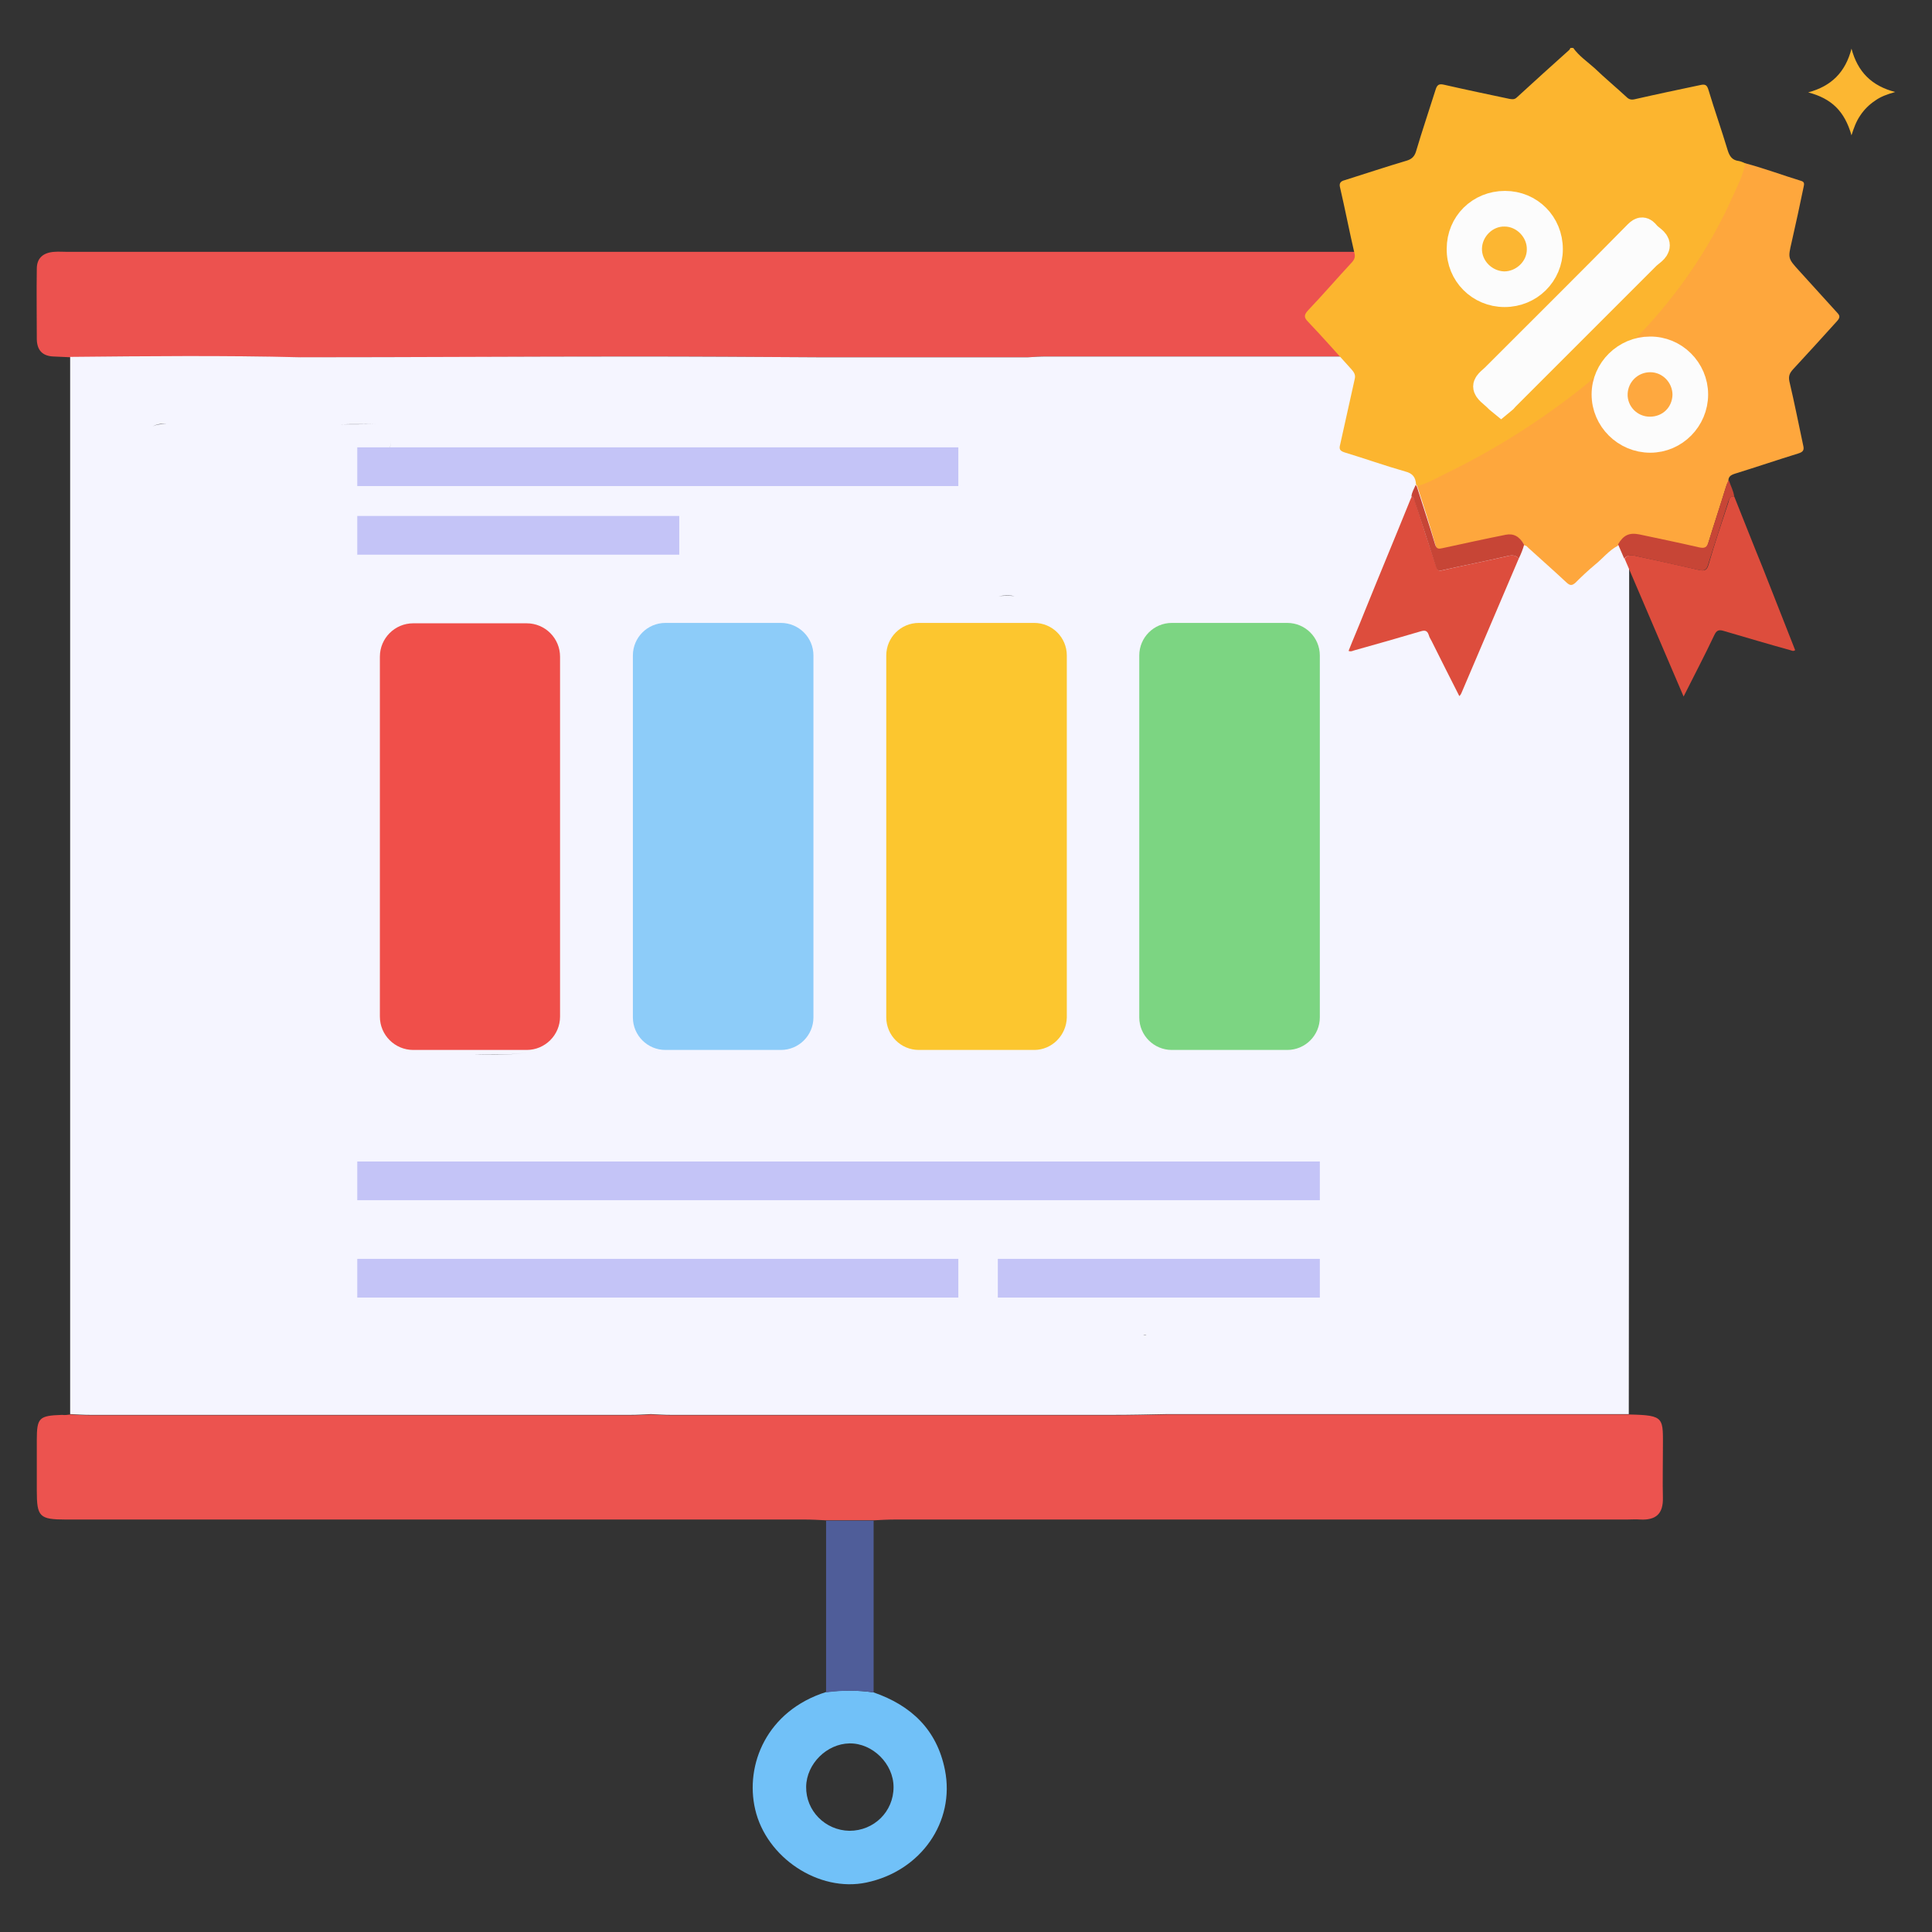
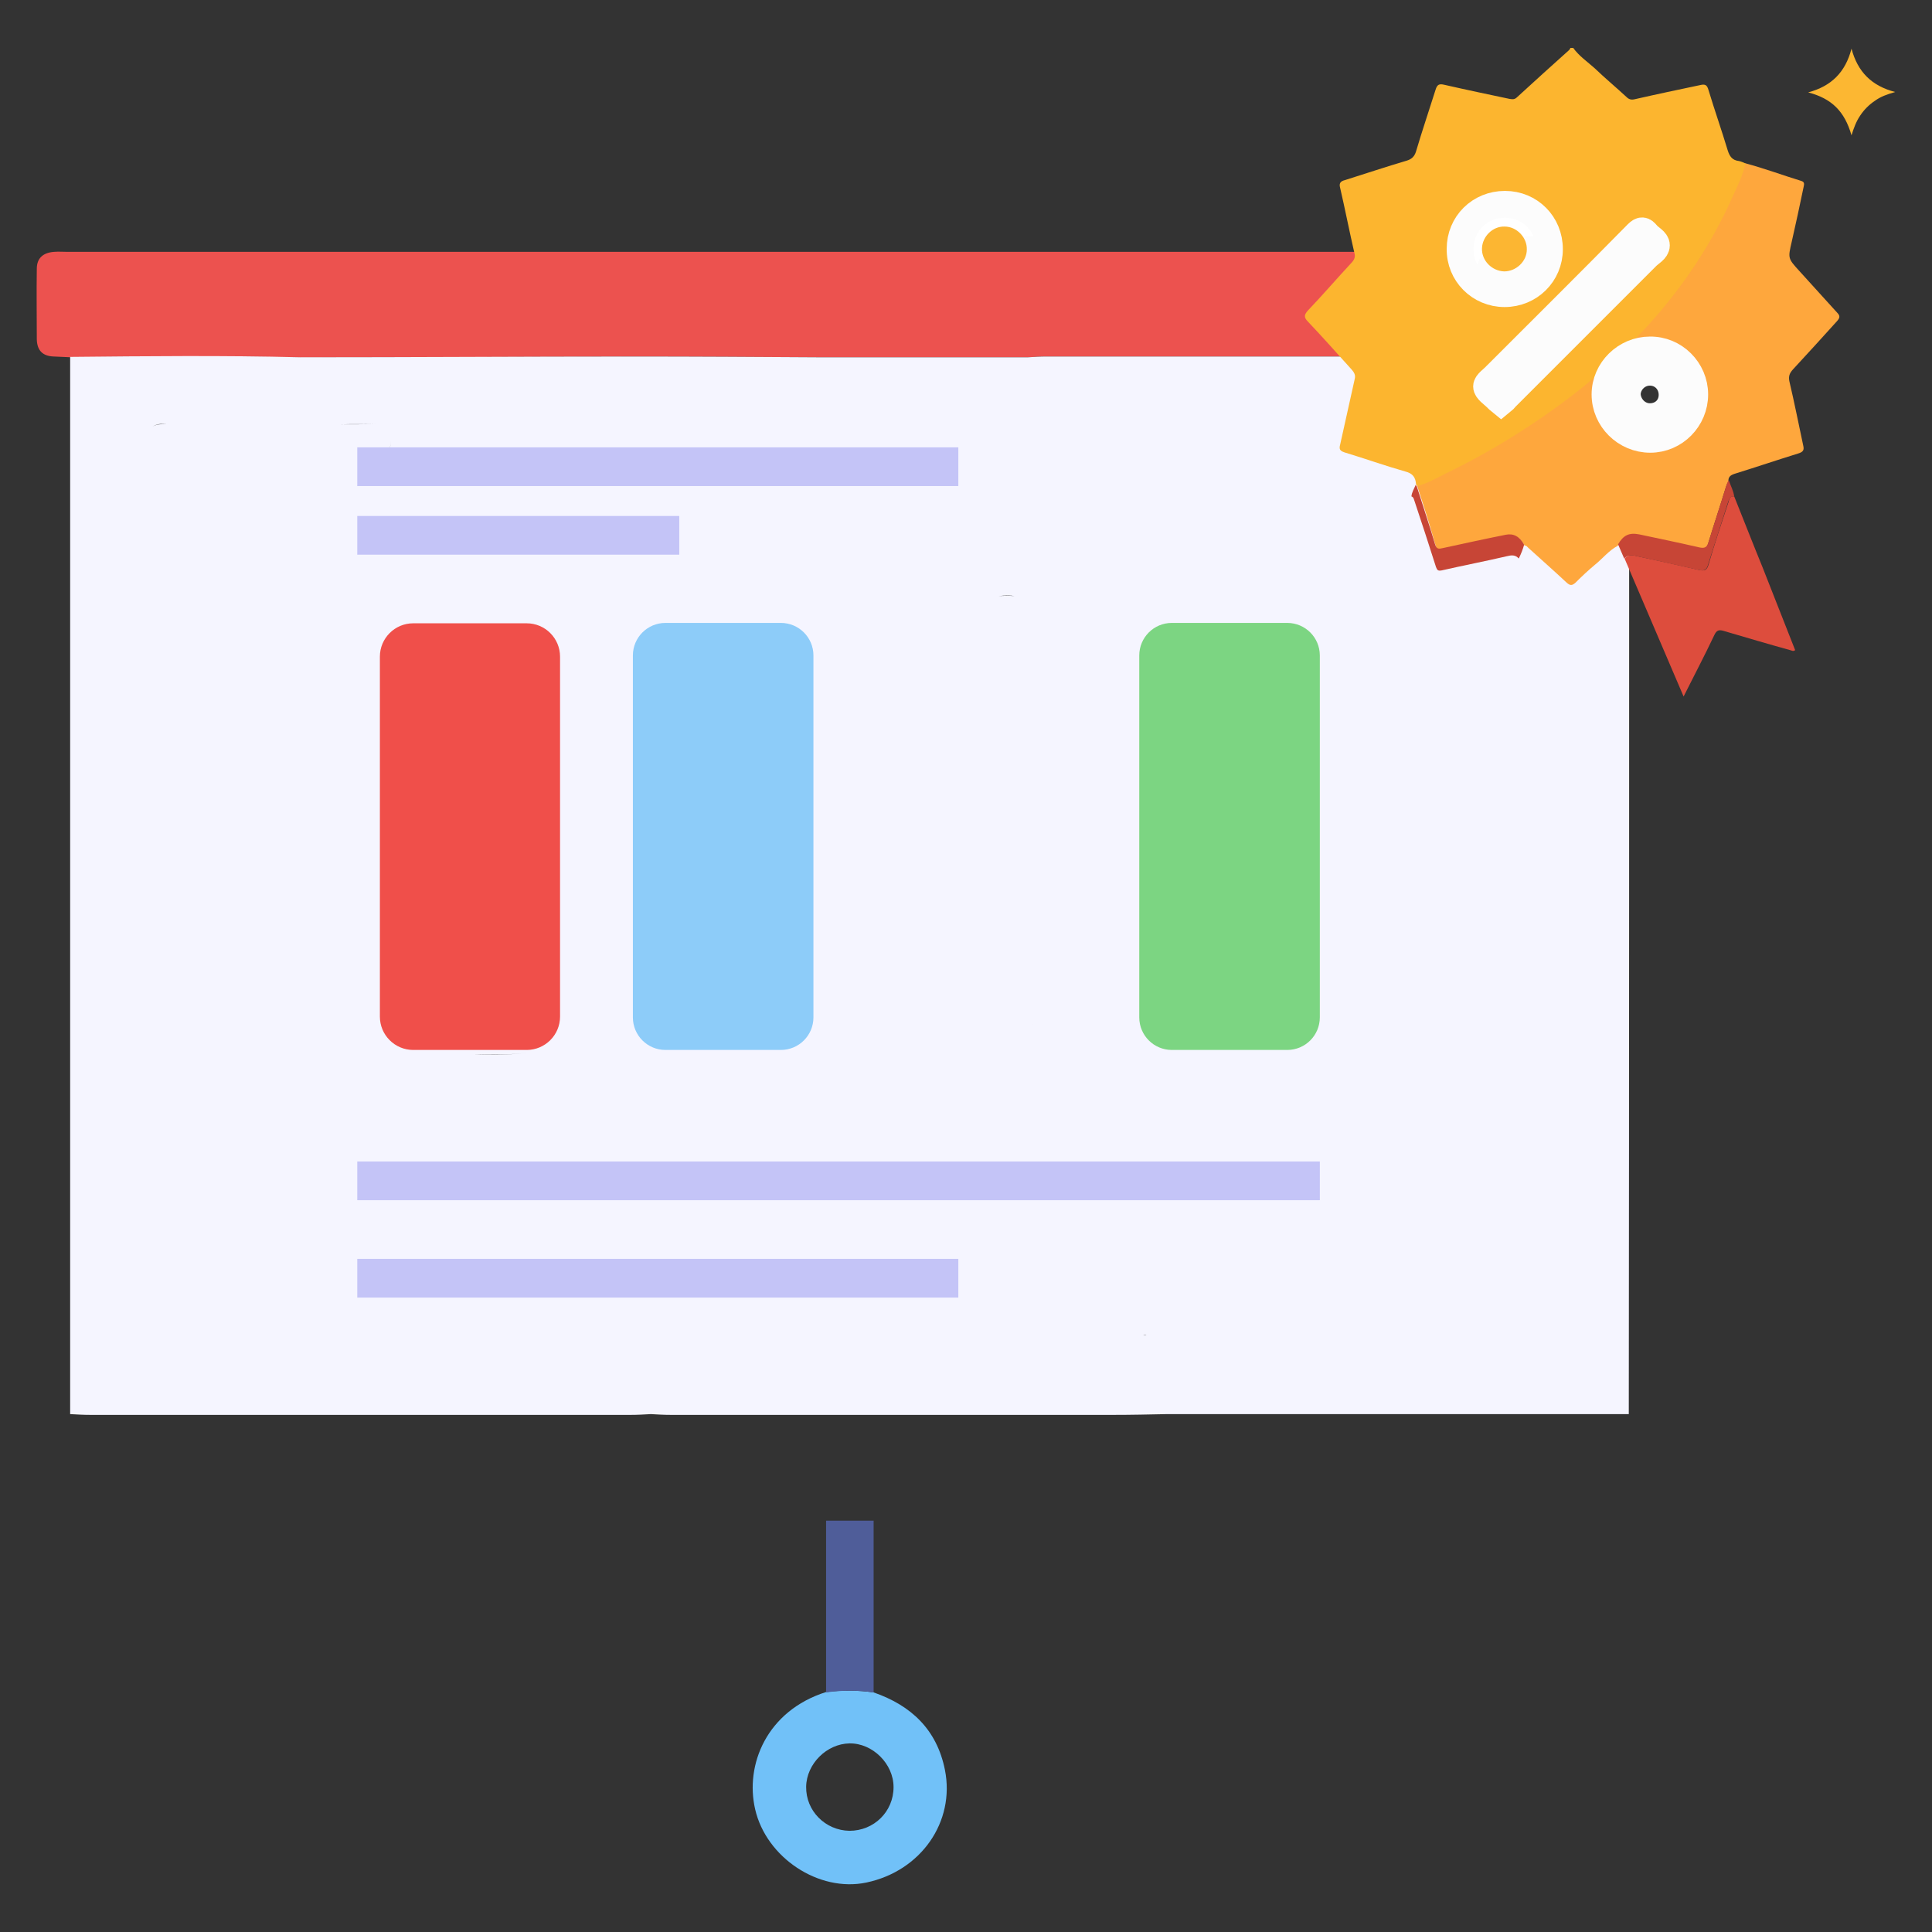
<svg xmlns="http://www.w3.org/2000/svg" version="1.1" id="Layer_1" x="0px" y="0px" viewBox="0 0 504 504" style="enable-background:new 0 0 504 504;" xml:space="preserve">
  <rect x="0" y="0" width="504" height="504" fill="#333333" stroke="none" />
  <style type="text/css">

	.st0{fill:#EC524F;}

	.st1{fill:#EC534F;}

	.st2{fill:#71C1F8;}

	.st3{fill:#4F5D99;}

	.st4{fill:#F5F5FF;}

	.st5{fill:#F04F4A;}

	.st6{fill:#8DCCF9;}

	.st7{fill:#FCC62F;}

	.st8{fill:#7CD582;}

	.st9{fill:#C4C4F7;}

	.st10{fill:#FCB52F;}

	.st11{fill:#FEA73D;}

	.st12{fill:#DD4D3D;}

	.st13{fill:#C74536;}

	.st14{fill:#FCB732;}

	.st15{fill:#FFFFFF;stroke:#FCFCFC;stroke-width:7;stroke-miterlimit:10;}

	.st16{fill:#FCB632;}

	.st17{fill:#FEA83F;}

</style>
  <g>
    <path class="st0" d="M78.4,93.3c-20-0.5-40-0.3-60-0.1c-1.5-0.1-2.9-0.1-4.4-0.2c-2.9-0.1-4.3-1.6-4.4-4.4c0-6.2-0.1-12.3,0-18.5    c0-2.8,1.7-4.2,4.5-4.4c1.2-0.1,2.3,0,3.5,0c136,0,272.1,0,408.1,0c7.5,0,8,0.5,8,7.9c0,4.3,0,8.5,0,12.8c0,5.8-0.7,6.5-6.6,6.6    c-0.7,0-1.5,0.1-2.2,0.2c-1.6-0.1-3.2-0.2-4.8-0.2c-49.1,0-98.1,0-147.2,0c-1.6,0-3.2,0.1-4.8,0.2c-9.4,0-18.7,0-28.1,0    c-9.1,0-18.1,0-27.2,0c-15.8-0.1-31.7-0.2-47.5-0.2C136.4,93.1,107.4,93.2,78.4,93.3z" />
-     <path class="st1" d="M18.4,369c1.8,0.1,3.5,0.2,5.3,0.2c47,0,93.9,0,140.9,0c1.8,0,3.5-0.1,5.3-0.2c1.7,0.1,3.5,0.2,5.2,0.2    c38.5,0,76.9,0,115.4,0c4.7,0,9.3-0.1,14-0.2c8.8,0,17.6,0,26.4,0c9.7,0,19.4,0,29,0c21.7,0,43.4,0,65.1,0c9.5,0.2,8.8,0.8,8.8,9.4    c0,4.1-0.1,8.2,0,12.3c0.1,4.2-1.8,5.9-5.9,5.7c-1.2-0.1-2.3,0-3.5,0c-63.6,0-127.2,0-190.8,0c-1.9,0-3.8,0.1-5.7,0.2    c-4.1,0-8.3,0-12.4,0c-1.9-0.1-3.8-0.2-5.7-0.2c-64.2,0-128.4,0-192.6,0c-6.9,0-7.6-0.7-7.6-7.5c0-4.4,0-8.8,0-13.2    c0-5.9,0.6-6.4,6.6-6.6C16.9,369.2,17.6,369.1,18.4,369z" />
    <path class="st2" d="M227.9,441.5c9.8,3.4,16.5,9.7,18.6,20.2c2.7,13.5-6.2,26.4-20.5,29.4c-12.4,2.6-26.1-6.5-29-19.1    c-2.7-11.6,3-25.7,18.5-30.6C219.6,440.9,223.8,440.9,227.9,441.5z M221.6,477.6c6.4,0,11.5-5,11.5-11.4c0-6.1-5.5-11.5-11.5-11.4    c-5.9,0.1-11.2,5.3-11.3,11.3C210.2,472.4,215.3,477.5,221.6,477.6z" />
    <path class="st3" d="M227.9,441.5c-4.1-0.6-8.2-0.6-12.4,0c0-14.9,0-29.9,0-44.8c4.1,0,8.3,0,12.4,0    C227.9,411.6,227.9,426.5,227.9,441.5z" />
    <path class="st4" d="M425,93.2c-1.6-0.1-3.2-0.2-4.8-0.2c-49.1,0-98.1,0-147.2,0c-1.6,0-3.2,0.1-4.8,0.2c0,0,0,0,0,0    c-9.4,0-18.7,0-28.1,0c0,0,0,0,0,0c-9.1,0-18.1,0-27.2,0c-15.8-0.1-31.7-0.2-47.5-0.2c-29,0-58,0.2-87.1,0.2c-20-0.5-40-0.3-60-0.1    c0,91.9,0,183.9,0,275.8c1.8,0.1,3.5,0.2,5.3,0.2c47,0,93.9,0,140.9,0c1.8,0,3.5-0.1,5.3-0.2c1.7,0.1,3.5,0.2,5.2,0.2    c38.5,0,76.9,0,115.4,0c4.7,0,9.3-0.1,14-0.2c8.8,0,17.6,0,26.4,0c9.7,0,19.4,0,29,0c21.7,0,43.4,0,65.1,0    C425,277.1,425,185.2,425,93.2z M328.2,272.8c-0.3,0.5-0.6,1-0.9,1.5c0,0,0,0,0,0C327.7,273.8,328,273.3,328.2,272.8z M298.3,182.1    c0.1,0.7,0.2,1.3,0.4,2C298.5,183.4,298.4,182.8,298.3,182.1L298.3,182.1z M297.4,182L297.4,182c0-0.2,0-0.5-0.1-0.7    C297.4,181.5,297.4,181.7,297.4,182z M295.6,196.8c0,19.4,0.1,38.8-0.5,58.2c1.1,2.6,0.2,5.3,0.7,7.9c0.5,1.1,1,2.1,1.5,3.2    c-0.5-1.1-1-2.1-1.5-3.2c-0.4-2.6,0.4-5.4-0.7-7.9C295.7,235.6,295.6,216.2,295.6,196.8z M295.6,338.5c-0.3,0-0.6,0-0.9,0    c0,0,0,0,0,0C295,338.5,295.3,338.5,295.6,338.5z M269.3,265.5C269.3,265.5,269.3,265.5,269.3,265.5c0,1.2-0.1,2.3-0.1,3.5    C269.2,267.8,269.3,266.6,269.3,265.5z M264.7,155.5c-1.1-0.1-2.5-0.1-4.2,0C262.2,155.3,263.6,155.3,264.7,155.5z M260.4,155.4    L260.4,155.4c-0.3-0.1-0.6-0.3-0.9-0.4C259.8,155.2,260.1,155.3,260.4,155.4z M98,110.6c2.3-0.1,3.5,0.7,3.9,2.3    C101.5,111.2,100.3,110.5,98,110.6c-3,0.1-6,0.1-9,0.1C92,110.6,95,110.7,98,110.6z M43.5,110.6c13,0.1,26.1,0,39.1,0    C69.6,110.6,56.6,110.6,43.5,110.6c-1.5,0-2.8,0.1-3.7,0.7C40.8,110.6,42,110.5,43.5,110.6z M38.7,113c-0.1,0.5-0.2,1.1-0.2,1.8    l0,0C38.6,114.1,38.6,113.5,38.7,113z M86.2,118.5c-0.3,0-0.6,0-0.9,0C85.6,118.5,85.9,118.5,86.2,118.5    C86.2,118.5,86.2,118.5,86.2,118.5z M93.2,139.6C93.2,139.6,93.2,139.6,93.2,139.6c-0.3,0-0.6,0-0.9,0    C92.6,139.6,92.9,139.6,93.2,139.6z M98,118.5c2.7,0.1,4-0.9,4-3.8l0,0C102,117.7,100.7,118.6,98,118.5z M123.7,275.1    c4.6,0.1,9.2,0.1,13.8-0.5c0.5,0.2,1,0.4,1.5,0.6c-0.5-0.2-1-0.4-1.5-0.6C132.9,275.2,128.3,275.3,123.7,275.1z M147.8,304.2    c-2.5-7.7-5.1-15.4-7.6-23C142.7,288.8,145.3,296.5,147.8,304.2c0.3,0,0.6,0,0.9,0c44.6,0,89.2,0,133.8,0c0.1-0.6,0.1-1.3,0-1.9    c0,0.6,0,1.2,0,1.9c0.6,0,1.2,0,1.8,0h0c-0.6,0-1.2,0-1.8,0c-44.6,0-89.2,0-133.8,0C148.4,304.2,148.1,304.2,147.8,304.2z     M286.8,314.7C286.8,314.7,286.8,314.7,286.8,314.7c-44.9,0-89.8,0-134.7,0C197.1,314.7,242,314.7,286.8,314.7z M163.6,348.2    c-0.3,0-0.6,0-0.9,0C163,348.2,163.3,348.2,163.6,348.2c1.3,4.3,2.5,8.6,3.8,12.9C166.2,356.8,164.9,352.5,163.6,348.2z     M244.6,348.2c17.9,0,35.7,0,53.6,0c0.3,0,0.6,0,0.9,0.1c0,0.3,0,0.6,0,0.9c0-0.3,0-0.6,0-0.9c-0.3,0-0.6,0-0.9-0.1    C280.4,348.2,262.5,348.2,244.6,348.2z M299.1,349.3c0.1,1,0.3,2,0.7,2.9C299.5,351.3,299.2,350.3,299.1,349.3z M300.9,275.2    C300.9,275.2,300.9,275.2,300.9,275.2c7,0,14-0.1,20.9-0.1C314.9,275.1,307.9,275.2,300.9,275.2z M321.2,338.5    c-0.5-1.7-1.1-3.3-1.6-5C320,335.2,320.6,336.8,321.2,338.5c0.3,0,0.5,0,0.8,0C321.7,338.5,321.4,338.5,321.2,338.5z M325.6,348.2    c-0.3,0-0.6,0-0.9,0C325,348.2,325.3,348.2,325.6,348.2C325.6,348.2,325.6,348.2,325.6,348.2z M337.9,304.2c-9.1,0-18.2,0-27.3,0    c0,0,0,0,0,0c-0.3,0-0.6,0-0.9,0c-0.8-2.6-1.8-5.1-2.6-7.7c0.8,2.6,1.7,5.1,2.6,7.7c0.3,0,0.6,0,0.9,0    C319.7,304.2,328.8,304.2,337.9,304.2L337.9,304.2c0.3,0,0.6,0,0.9,0C338.5,304.2,338.2,304.2,337.9,304.2z" />
    <g>
      <path class="st5" d="M137.4,273.9h-29.6c-4.8,0-8.7-3.9-8.7-8.7v-93.9c0-4.8,3.9-8.7,8.7-8.7h29.6c4.8,0,8.7,3.9,8.7,8.7v93.9     C146.1,270,142.2,273.9,137.4,273.9z" />
      <path class="st6" d="M203.7,273.9h-30.1c-4.7,0-8.5-3.8-8.5-8.5V171c0-4.7,3.8-8.5,8.5-8.5h30.1c4.7,0,8.5,3.8,8.5,8.5v94.4     C212.2,270.1,208.4,273.9,203.7,273.9z" />
-       <path class="st7" d="M269.8,273.9h-30.1c-4.7,0-8.5-3.8-8.5-8.5V171c0-4.7,3.8-8.5,8.5-8.5h30.1c4.7,0,8.5,3.8,8.5,8.5v94.4     C278.2,270.1,274.4,273.9,269.8,273.9z" />
      <path class="st8" d="M335.8,273.9h-30.1c-4.7,0-8.5-3.8-8.5-8.5V171c0-4.7,3.8-8.5,8.5-8.5h30.1c4.7,0,8.5,3.8,8.5,8.5v94.4     C344.3,270.1,340.5,273.9,335.8,273.9z" />
    </g>
    <rect x="93.2" y="328.4" class="st9" width="156.8" height="10.1" />
    <rect x="93.2" y="116.7" class="st9" width="156.8" height="10.1" />
-     <rect x="260.3" y="328.4" class="st9" width="84" height="10.1" />
    <rect x="93.2" y="134.6" class="st9" width="84" height="10.1" />
    <rect x="93.2" y="303" class="st9" width="251.1" height="10.1" />
    <g>
      <path class="st10" d="M369.4,126.4c-0.1-1.8-0.8-2.9-2.8-3.4c-5.3-1.5-10.6-3.4-15.9-5c-1.2-0.4-1.4-0.9-1.1-2     c1.3-5.7,2.5-11.4,3.8-17.1c0.3-1.1-0.2-1.8-0.8-2.5c-3.8-4.2-7.5-8.4-11.4-12.5c-1.1-1.1-1-1.8,0-2.9c3.9-4.1,7.6-8.4,11.5-12.6     c0.7-0.8,0.9-1.5,0.6-2.5c-1.3-5.6-2.4-11.3-3.7-16.9c-0.3-1.1,0-1.7,1.2-2c5.4-1.7,10.8-3.5,16.2-5.1c1.3-0.4,2-1.1,2.4-2.4     c1.6-5.4,3.4-10.7,5.1-16.1c0.4-1.3,0.9-1.6,2.2-1.3c5.7,1.3,11.4,2.5,17.1,3.7c0.7,0.1,1.2,0.2,1.8-0.3     c4.6-4.2,9.2-8.4,13.8-12.5c0.1-0.1,0.2-0.4,0.3-0.5c0.2,0,0.4,0,0.7,0c1.5,2.1,3.7,3.6,5.6,5.3c2.7,2.6,5.6,5,8.3,7.5     c0.6,0.6,1.2,0.8,2.1,0.6c5.7-1.3,11.4-2.5,17.1-3.7c1.3-0.3,1.8-0.1,2.2,1.3c1.6,5.3,3.4,10.4,5,15.7c0.5,1.6,1.2,2.6,2.9,2.8     c0.6,0.1,1.2,0.4,1.9,0.7c-0.6,3.2-2.1,6-3.4,8.9c-5.6,12.3-13,23.4-22,33.4c-5.8,6.4-12.1,12.3-18.9,17.6     c-10.5,8.2-21.8,15.2-33.8,21c-2.4,1.2-4.8,2.7-7.5,3.3C369.6,126.7,369.5,126.6,369.4,126.4z M391.6,104.9     c0.5-0.4,0.9-0.8,1.3-1.2c12.2-12.2,24.5-24.5,36.7-36.7c0.9-0.9,2.5-1.7,2.5-2.9c0-1.2-1.7-1.9-2.5-2.9c-0.9-1.1-1.4-1.1-2.5-0.1     c-12.2,12.3-24.5,24.6-36.8,36.9c-0.9,0.9-2.5,1.9-2.5,2.9c0,1,1.6,1.9,2.5,2.9C390.8,104.1,391.2,104.5,391.6,104.9z M380.9,64.9     c0,6.5,5.1,11.7,11.6,11.7c6.5,0,11.7-5.1,11.7-11.6c0-6.5-5.1-11.7-11.6-11.7C386,53.3,380.9,58.4,380.9,64.9z" />
      <path class="st11" d="M369.7,126.8c2.7-0.7,5.1-2.1,7.5-3.3c12-5.8,23.3-12.9,33.8-21c6.8-5.3,13.1-11.3,18.9-17.6     c9.1-10,16.5-21.1,22-33.4c1.3-2.9,2.8-5.7,3.4-8.9c4.9,1.3,9.7,3.1,14.6,4.6c1,0.3,0.7,1,0.6,1.6c-1,4.8-2,9.5-3.1,14.3     c-1,4.3-1,4.3,2,7.6c3.3,3.6,6.5,7.2,9.8,10.8c0.9,0.9,0.8,1.4,0,2.3c-3.8,4.2-7.6,8.4-11.5,12.6c-0.8,0.9-1.2,1.7-0.9,3.1     c1.3,5.5,2.4,11.1,3.6,16.7c0.3,1.2,0,1.7-1.3,2.1c-5.5,1.7-11.1,3.6-16.6,5.3c-1.2,0.4-1.7,0.9-1.6,2.1c-0.4,0.4-0.5,1-0.7,1.5     c-1.5,4.9-3.1,9.7-4.6,14.6c-0.4,1.3-0.9,1.7-2.4,1.4c-5.2-1.2-10.5-2.3-15.7-3.4c-2.6-0.6-4.1,0.2-5.5,2.6     c-2.3,1.2-3.9,3.3-5.9,4.9c-1.8,1.5-3.5,3.1-5.1,4.7c-0.9,0.8-1.4,0.8-2.3,0c-3.2-3-6.5-5.9-9.8-8.9c-0.4-0.3-0.6-0.8-1.2-0.8     c-1.3-2.2-2.8-3-4.8-2.6c-5.5,1.2-11,2.4-16.5,3.5c-0.9,0.2-1.6,0.3-1.9-0.9C373,137,371.4,131.9,369.7,126.8z M442.1,102.9     c0-6.4-5.3-11.7-11.6-11.7c-6.4,0-11.7,5.3-11.7,11.6c0,6.4,5.3,11.8,11.8,11.7C436.9,114.6,442.1,109.3,442.1,102.9z" />
      <path class="st12" d="M452.4,129.5c2.5,6.2,4.9,12.4,7.4,18.5c2.8,7.2,5.7,14.4,8.5,21.6c-0.5,0.4-0.9,0.1-1.3,0     c-5.8-1.6-11.5-3.3-17.3-5c-1.3-0.4-1.9-0.2-2.5,1.1c-2.5,5.3-5.2,10.4-8,16c-5.2-12.2-10.3-24.1-15.4-36c1.1-1.3,2.4-0.8,3.8-0.5     c5.2,1.1,10.5,2.3,15.7,3.5c1.4,0.3,2,0,2.4-1.4c1.6-5.5,3.4-10.9,5.2-16.3C451.1,130.2,451.3,129.3,452.4,129.5z" />
-       <path class="st12" d="M396.2,145.7c-5,11.7-10,23.5-15,35.2c-0.1,0.2-0.2,0.4-0.5,0.7c-2.4-4.7-4.7-9.3-7-13.9     c-0.3-0.7-0.8-1.3-1-2.1c-0.4-1.2-1.1-1.2-2.1-0.9c-5.7,1.7-11.4,3.3-17.1,4.9c-0.5,0.1-1,0.5-1.7,0.2c1.3-3.3,2.7-6.5,4-9.8     c4-9.9,8.1-19.7,12.1-29.6c0.1-0.3,0.3-0.6,0.4-0.9c0.5,0.2,0.6,0.7,0.8,1.2c1.8,5.7,3.7,11.5,5.6,17.2c0.3,0.8,0.5,1.1,1.5,0.9     c5.6-1.3,11.3-2.4,17-3.7C394.3,144.8,395.3,144.7,396.2,145.7z" />
      <path class="st13" d="M452.4,129.5c-1.1-0.1-1.3,0.7-1.6,1.5c-1.7,5.4-3.5,10.8-5.2,16.3c-0.4,1.4-1.1,1.7-2.4,1.4     c-5.2-1.2-10.4-2.3-15.7-3.5c-1.3-0.3-2.7-0.7-3.8,0.5c-0.5-1.2-1.1-2.5-1.6-3.7c1.4-2.4,2.9-3.1,5.5-2.6     c5.2,1.1,10.5,2.2,15.7,3.4c1.4,0.3,2,0,2.4-1.4c1.5-4.9,3.1-9.7,4.6-14.6c0.2-0.5,0.3-1.1,0.7-1.5     C451.5,126.8,452.2,128,452.4,129.5z" />
      <path class="st13" d="M396.2,145.7c-0.9-1-1.9-0.9-3.1-0.6c-5.6,1.3-11.3,2.4-17,3.7c-1,0.2-1.2-0.1-1.5-0.9     c-1.8-5.7-3.7-11.5-5.6-17.2c-0.2-0.5-0.2-1-0.8-1.2c0.1-1.1,0.7-2,1.1-3c0.1,0.1,0.2,0.3,0.3,0.4c1.6,5.1,3.3,10.1,4.8,15.2     c0.4,1.2,1,1.1,1.9,0.9c5.5-1.2,11-2.4,16.5-3.5c2-0.4,3.6,0.4,4.8,2.6C397.3,143.2,396.8,144.5,396.2,145.7z" />
      <path class="st14" d="M483,35.3c-1.8-6.3-5.2-9.6-11.3-11.2c6-1.6,9.7-5.2,11.3-11.4c1.6,6,5.2,9.7,11.4,11.3     c-2.1,0.6-3.8,1.2-5.3,2.3c-1.5,1-2.8,2.3-3.8,3.8C484.2,31.7,483.6,33.4,483,35.3z" />
      <path class="st15" d="M391.6,104.9c-0.5-0.4-0.9-0.8-1.3-1.2c-0.9-0.9-2.5-1.9-2.5-2.9c0-0.9,1.6-1.9,2.5-2.9     c12.3-12.3,24.6-24.5,36.8-36.9c1.1-1.1,1.6-1,2.5,0.1c0.8,1,2.5,1.7,2.5,2.9c0,1.2-1.6,2-2.5,2.9c-12.2,12.2-24.5,24.5-36.7,36.7     C392.5,104.1,392.1,104.5,391.6,104.9z" />
-       <path class="st15" d="M380.9,64.9c0-6.5,5.1-11.6,11.7-11.6c6.5,0,11.6,5.1,11.6,11.7c0,6.5-5.2,11.6-11.7,11.6     C386,76.6,380.8,71.4,380.9,64.9z M392.4,70.8c3.1,0.1,5.8-2.6,5.9-5.7c0.1-3.1-2.6-6-5.8-6c-3.1,0-5.8,2.6-5.9,5.7     C386.5,68,389.2,70.7,392.4,70.8z" />
+       <path class="st15" d="M380.9,64.9c0-6.5,5.1-11.6,11.7-11.6c6.5,0,11.6,5.1,11.6,11.7c0,6.5-5.2,11.6-11.7,11.6     C386,76.6,380.8,71.4,380.9,64.9z M392.4,70.8c3.1,0.1,5.8-2.6,5.9-5.7c-3.1,0-5.8,2.6-5.9,5.7     C386.5,68,389.2,70.7,392.4,70.8z" />
      <path class="st15" d="M442.1,102.9c0,6.4-5.2,11.7-11.6,11.7c-6.5,0-11.8-5.3-11.8-11.7c0-6.4,5.4-11.6,11.7-11.6     C436.8,91.2,442.1,96.5,442.1,102.9z M430.4,108.7c3.3,0,5.8-2.4,5.8-5.7c0-3.3-2.5-5.9-5.8-5.9c-3.2,0-5.8,2.6-5.9,5.7     C424.6,106,427.2,108.7,430.4,108.7z" />
      <path class="st16" d="M392.4,70.8c-3.2-0.1-5.9-2.8-5.8-6c0.1-3.1,2.8-5.8,5.9-5.7c3.2,0,5.9,2.9,5.8,6     C398.3,68.2,395.5,70.8,392.4,70.8z" />
-       <path class="st17" d="M430.4,108.7c-3.3,0-5.9-2.7-5.8-5.9c0.1-3.2,2.7-5.7,5.9-5.7c3.2,0,5.8,2.7,5.8,5.9     C436.2,106.3,433.7,108.7,430.4,108.7z" />
    </g>
  </g>
</svg>